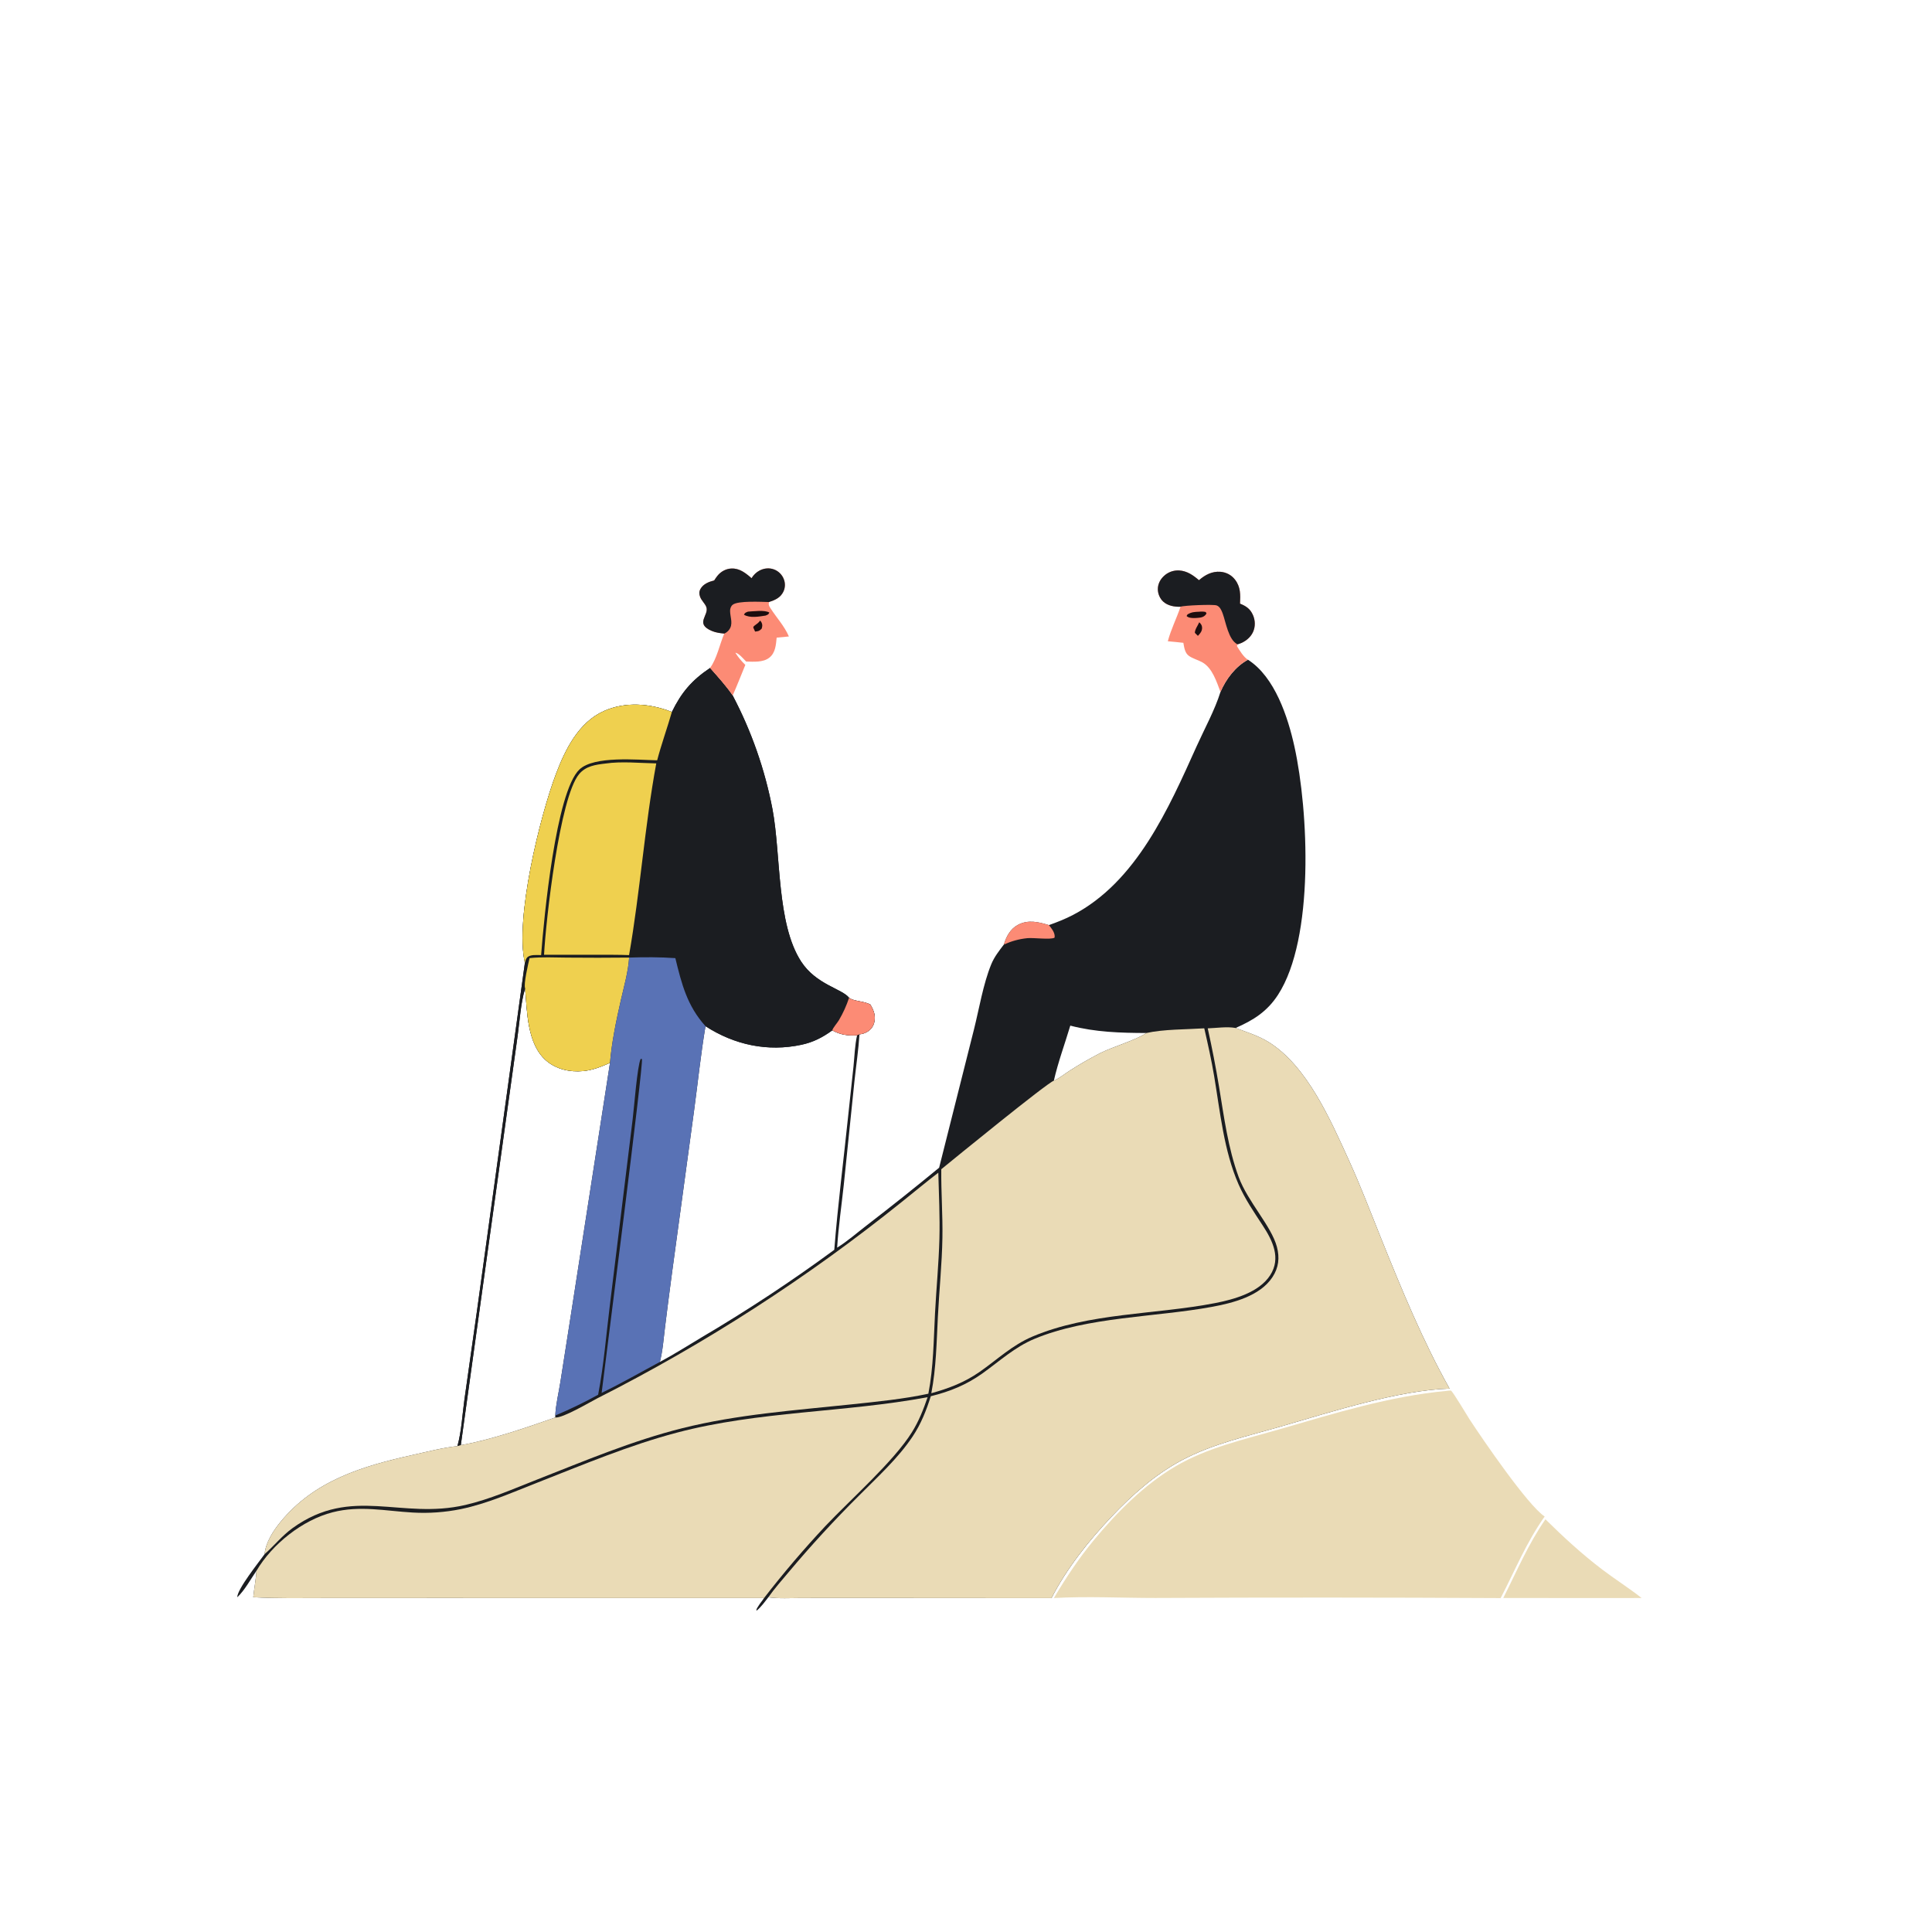
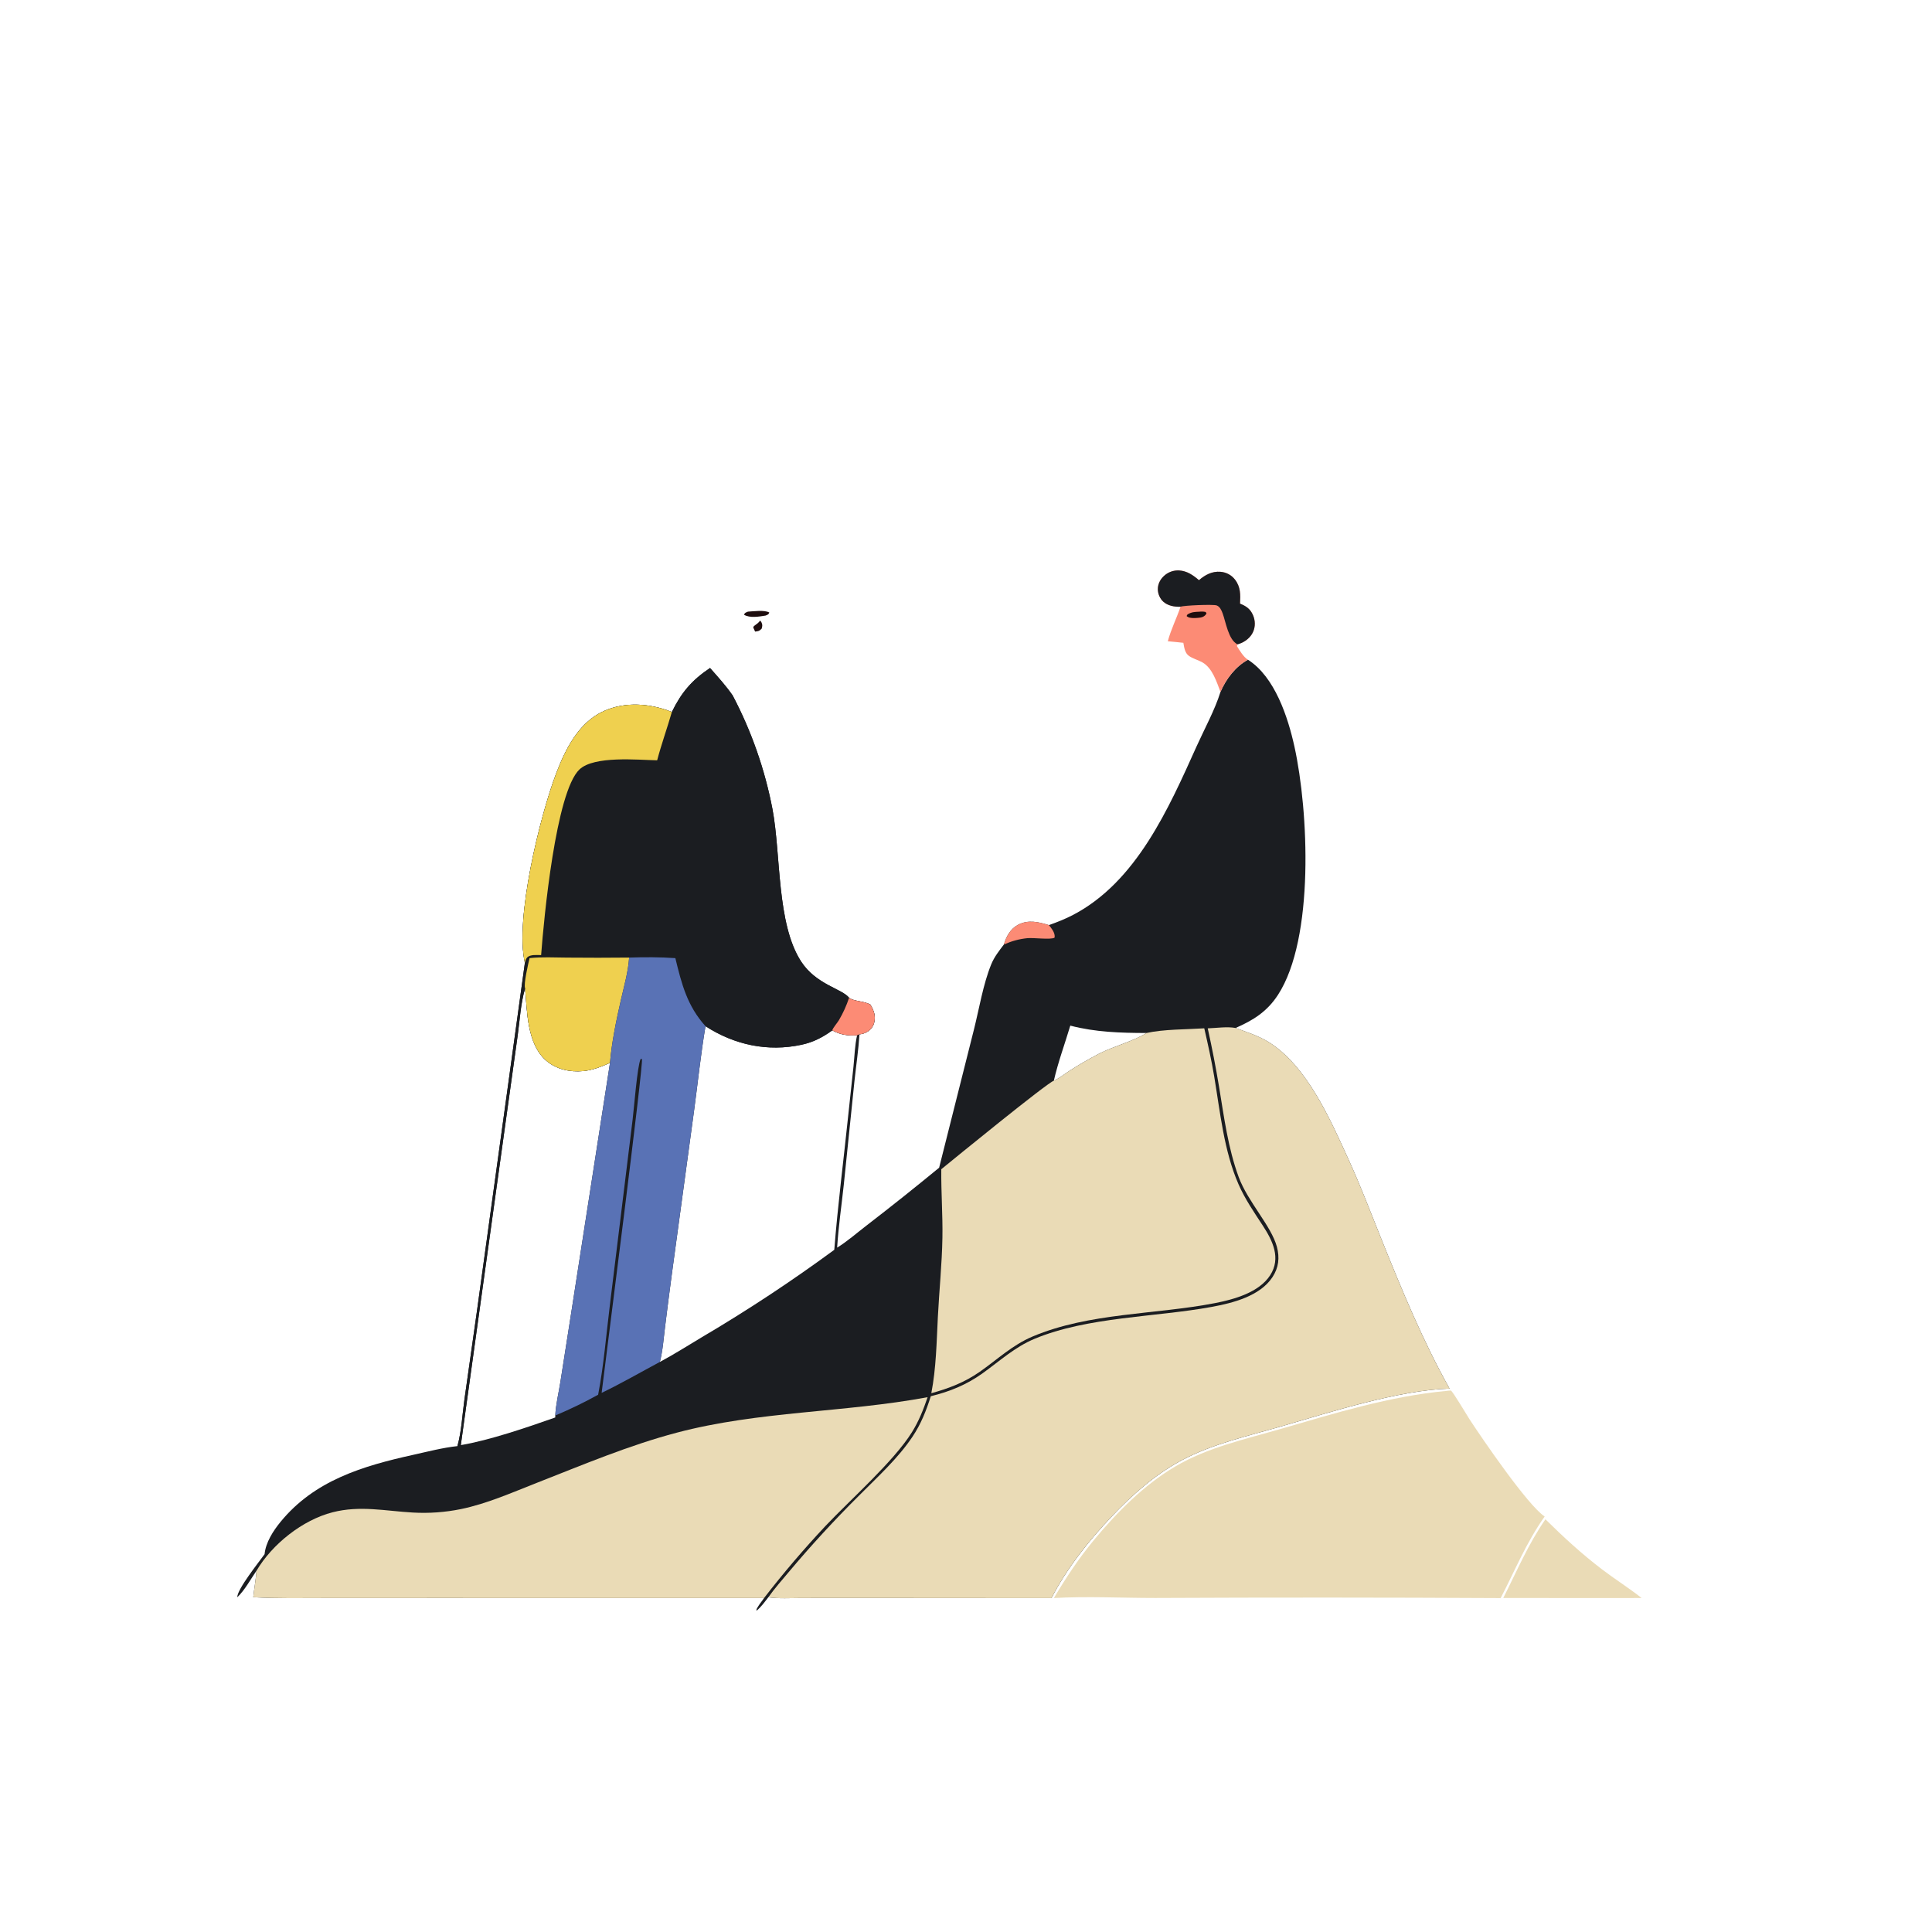
<svg xmlns="http://www.w3.org/2000/svg" width="1024" height="1024">
  <g>
    <path fill="#1B1D21" d="M646.878 366.737C649.805 359.874 654.835 353.266 661.437 349.666C675.735 358.78 682.662 380.174 686.095 395.778C693.563 429.715 696.815 497.371 677.346 527.318C671.619 536.127 664.375 540.709 654.907 544.847C660.818 547.061 666.944 548.939 672.344 552.277C692.836 564.945 705.325 593.882 714.995 615.08C721.273 628.844 726.611 642.961 732.257 656.984C742.983 683.623 754.214 710.943 768.296 735.994C741.593 736.704 705.071 748.501 678.839 756.079C661.186 761.179 642.758 765.257 626.438 773.928C612.194 781.497 599.958 792.427 588.926 804.089C576.945 816.753 565.271 831.472 557.307 847.037L454.477 846.963L424.704 846.988C418.988 846.991 412.871 847.408 407.222 846.608C405.251 849.108 403.454 851.717 400.965 853.733C400.735 852.827 401.562 851.908 402.034 851.123C402.908 849.672 404.049 848.443 404.945 847.01L231.85 846.983L172.55 847.005C159.804 847.002 146.959 847.307 134.235 846.556C134.709 841.851 135.64 837.193 135.976 832.473C132.943 836.89 129.637 842.965 125.757 846.59C125.652 842.386 137.257 827.9 140.233 823.744C140.838 817.507 144.772 811.426 148.654 806.665C166.624 784.624 192.342 776.997 218.919 771.111C226.642 769.401 234.587 767.308 242.447 766.464C244.581 758.803 245.034 749.867 246.128 741.962L252.783 694.944L278.198 510.321C272.833 487.117 286.065 432.947 294.734 410.078C299.664 397.072 306.805 382.722 320.228 376.799C331.711 371.733 344.67 372.855 356.095 377.376C361.186 366.964 366.678 360.531 376.33 354.048C380.49 358.763 384.751 363.432 388.336 368.612Q392.076 375.719 395.28 383.083Q398.484 390.448 401.135 398.028Q403.786 405.609 405.869 413.365Q407.953 421.121 409.457 429.01C413.972 453.232 411.578 489.55 424.618 509.633C432.565 521.871 446.311 524.052 450.031 528.828C452.222 530.729 458.047 530.565 461.3 532.438C463.134 535.481 464.244 538.435 463.331 542.019Q463.236 542.396 463.104 542.761Q462.973 543.126 462.806 543.477Q462.638 543.827 462.437 544.16Q462.236 544.492 462.003 544.803Q461.77 545.113 461.508 545.399Q461.245 545.686 460.955 545.944Q460.666 546.203 460.352 546.432Q460.038 546.66 459.703 546.857C458.376 547.639 457.055 548.059 455.535 548.221C455.024 556.397 453.765 564.695 452.898 572.851L447.22 627.99C446.029 639.069 444.397 650.149 443.704 661.271C449.063 657.978 454.16 653.472 459.165 649.632Q478.711 634.585 497.757 618.909L516.247 545.518C518.991 534.569 521.105 521.559 525.351 511.169C526.973 507.2 529.494 503.99 532.08 500.615C533.385 496.286 535.525 492.259 539.695 490.106C545.056 487.338 550.522 488.671 555.937 490.328C560.307 488.773 564.586 487.093 568.704 484.943C602.388 467.358 619.431 428.422 634.275 395.456C638.474 386.129 643.836 376.447 646.878 366.737ZM349.732 721.862C357.328 717.806 364.723 713.088 372.121 708.671Q408.33 687.325 442.191 662.421C444.051 638.604 447.15 614.727 449.604 590.95L452.365 565.247C452.926 559.79 453.068 554.101 454.266 548.745C449.337 548.991 445.52 548.512 441.126 546.111C436.044 549.833 431.042 552.403 424.838 553.739C406.835 557.618 389.197 553.784 373.927 543.9C371.427 558.689 369.897 573.627 367.89 588.488L356.219 674.328Q354.273 688.79 352.492 703.273C351.723 709.421 351.295 715.867 349.732 721.862ZM294.315 750.251C294.57 744.464 296.109 738.213 297.019 732.462L302.788 695.616L323.316 563.339C318.578 565.386 314.209 567.213 309.015 567.693C302.113 568.329 294.904 566.786 289.548 562.185C279.332 553.407 279.398 536.21 278.324 523.841C275.97 531.642 275.496 540.768 274.375 548.882L267.948 595.061L244.239 765.943C259.422 763.385 279.474 756.521 294.293 751.292L294.315 750.251ZM558.558 572.786C561.529 571.492 564.331 569.139 567.096 567.39Q574.75 562.491 582.823 558.319C590.012 554.674 601.621 551.517 607.617 547.508C593.982 547.48 580.544 547.085 567.276 543.601C564.381 553.295 560.811 562.922 558.558 572.786Z" />
    <path fill="#EADBB6" d="M640.121 545.046C644.768 544.884 650.377 544.012 654.907 544.847C660.818 547.061 666.944 548.939 672.344 552.277C692.836 564.945 705.325 593.882 714.995 615.08C721.273 628.844 726.611 642.961 732.257 656.984C742.983 683.623 754.214 710.943 768.296 735.994C741.593 736.704 705.071 748.501 678.839 756.079C661.186 761.179 642.758 765.257 626.438 773.928C612.194 781.497 599.958 792.427 588.926 804.089C576.945 816.753 565.271 831.472 557.307 847.037L454.477 846.963L424.704 846.988C418.988 846.991 412.871 847.408 407.222 846.608C410.48 841.938 414.461 837.525 418.103 833.149Q435.754 812.118 455.233 792.768C465.093 782.818 475.883 773.101 483.692 761.395C488.205 754.631 490.908 747.711 493.345 740.024C503.485 737.55 512.315 733.939 520.85 727.829C529.92 721.336 537.853 713.968 548.316 709.608C576.45 697.883 612.362 698.171 642.264 692.679C653.354 690.642 667.774 687.009 674.411 676.943C677.749 671.881 678.315 666.61 676.777 660.826C673.846 649.808 661.376 636.998 656.543 623.888C650.85 608.443 648.793 592.129 646.122 575.986Q643.545 560.434 640.121 545.046Z" />
    <path fill="#1B1D21" d="M356.095 377.376C361.186 366.964 366.678 360.531 376.33 354.048C380.49 358.763 384.751 363.432 388.336 368.612Q392.076 375.719 395.28 383.083Q398.484 390.448 401.135 398.028Q403.786 405.609 405.869 413.365Q407.953 421.121 409.457 429.01C413.972 453.232 411.578 489.55 424.618 509.633C432.565 521.871 446.311 524.052 450.031 528.828C452.222 530.729 458.047 530.565 461.3 532.438C463.134 535.481 464.244 538.435 463.331 542.019Q463.236 542.396 463.104 542.761Q462.973 543.126 462.806 543.477Q462.638 543.827 462.437 544.16Q462.236 544.492 462.003 544.803Q461.77 545.113 461.508 545.399Q461.245 545.686 460.955 545.944Q460.666 546.203 460.352 546.432Q460.038 546.66 459.703 546.857C458.376 547.639 457.055 548.059 455.535 548.221L454.266 548.745C449.337 548.991 445.52 548.512 441.126 546.111C436.044 549.833 431.042 552.403 424.838 553.739C406.835 557.618 389.197 553.784 373.927 543.9C364.231 533.153 361.29 521.582 357.95 507.829C349.846 507.26 341.586 507.264 333.467 507.536C332.966 515.119 330.727 522.836 329.043 530.237C326.63 540.842 324.207 552.498 323.316 563.339C318.578 565.386 314.209 567.213 309.015 567.693C302.113 568.329 294.904 566.786 289.548 562.185C279.332 553.407 279.398 536.21 278.324 523.841C275.97 531.642 275.496 540.768 274.375 548.882L267.948 595.061L244.239 765.943L242.447 766.464C244.581 758.803 245.034 749.867 246.128 741.962L252.783 694.944L278.198 510.321C272.833 487.117 286.065 432.947 294.734 410.078C299.664 397.072 306.805 382.722 320.228 376.799C331.711 371.733 344.67 372.855 356.095 377.376Z" />
    <path fill="#EFD04F" d="M280.676 507.821C287.132 507.12 293.964 507.517 300.456 507.552Q316.962 507.713 333.467 507.536C332.966 515.119 330.727 522.836 329.043 530.237C326.63 540.842 324.207 552.498 323.316 563.339C318.578 565.386 314.209 567.213 309.015 567.693C302.113 568.329 294.904 566.786 289.548 562.185C279.332 553.407 279.398 536.21 278.324 523.841C277.403 521.711 280.002 510.668 280.676 507.821Z" />
    <path fill="#EFD04F" d="M278.198 510.321C272.833 487.117 286.065 432.947 294.734 410.078C299.664 397.072 306.805 382.722 320.228 376.799C331.711 371.733 344.67 372.855 356.095 377.376C353.621 385.955 350.59 394.326 348.309 402.98C337.851 402.766 314.936 400.487 307.149 407.81C294.575 419.633 288.255 486.93 286.806 506.216C284.659 506.224 281.012 505.78 279.407 507.488C278.705 508.235 278.459 509.358 278.198 510.321Z" />
    <path fill="#FC8B75" d="M450.031 528.828C452.222 530.729 458.047 530.565 461.3 532.438C463.134 535.481 464.244 538.435 463.331 542.019Q463.236 542.396 463.104 542.761Q462.973 543.126 462.806 543.477Q462.638 543.827 462.437 544.16Q462.236 544.492 462.003 544.803Q461.77 545.113 461.508 545.399Q461.245 545.686 460.955 545.944Q460.666 546.203 460.352 546.432Q460.038 546.66 459.703 546.857C458.376 547.639 457.055 548.059 455.535 548.221L454.266 548.745C449.337 548.991 445.52 548.512 441.126 546.111C441.413 544.831 443.873 542.049 444.651 540.713C446.925 536.805 448.61 533.121 450.031 528.828Z" />
-     <path fill="#EFD04F" d="M320.855 404.697C329.361 403.432 339.202 404.46 347.831 404.62C341.636 438.237 339.308 472.542 333.425 506.226C327.891 506.005 322.336 506.069 316.797 506.049L288.356 506.059C289.328 487.596 296.648 422.651 306.909 410.325C310.524 405.983 315.602 405.315 320.855 404.697Z" />
    <path fill="#EADBB6" d="M135.976 832.473C144.283 818.386 160.349 805.634 176.261 801.546C190.839 797.801 204.173 800.853 218.774 801.677Q225.191 802.047 231.602 801.587Q238.013 801.128 244.311 799.846C258.183 796.981 271.453 791.057 284.602 785.909C309.016 776.349 333.287 766.066 358.688 759.35C402.193 747.847 447.599 748.757 491.657 740.535C489.434 747.059 487.014 753.218 483.345 759.098C473.638 774.654 450.794 794.75 437.485 808.836Q420.305 827.148 404.945 847.01L231.85 846.983L172.55 847.005C159.804 847.002 146.959 847.307 134.235 846.556C134.709 841.851 135.64 837.193 135.976 832.473Z" />
-     <path fill="#EADBB6" d="M294.293 751.292C298.229 751.746 312.506 743.245 316.704 741.087Q338.128 730.237 358.959 718.287Q379.79 706.336 399.97 693.318Q420.151 680.299 439.626 666.249Q459.102 652.198 477.82 637.152C484.338 631.984 490.712 626.591 497.324 621.549C497.623 633.18 498.215 644.887 497.907 656.517C497.559 669.689 496.272 682.854 495.58 696.015C494.832 710.247 494.791 724.677 492.047 738.701C478.679 741.569 464.797 742.909 451.207 744.351C421.153 747.54 391.017 749.613 361.606 756.98C335.162 763.604 310.062 774.228 284.754 784.161C272.296 789.051 259.786 794.592 246.729 797.642C212.515 805.636 186.549 787.26 155.134 809.879C149.528 813.915 145.344 819.236 140.233 823.744C140.838 817.507 144.772 811.426 148.654 806.665C166.624 784.624 192.342 776.997 218.919 771.111C226.642 769.401 234.587 767.308 242.447 766.464L244.239 765.943C259.422 763.385 279.474 756.521 294.293 751.292Z" />
    <path fill="#5972B5" d="M333.467 507.536C341.586 507.264 349.846 507.26 357.95 507.829C361.29 521.582 364.231 533.153 373.927 543.9C371.427 558.689 369.897 573.627 367.89 588.488L356.219 674.328Q354.273 688.79 352.492 703.273C351.723 709.421 351.295 715.867 349.732 721.862C339.465 727.361 329.376 733.196 318.88 738.256C321.194 719.186 341.203 563.729 340.24 561.279L339.553 561.254C337.74 565.115 336.061 587.338 335.326 593.199L323.34 690.948C321.352 706.91 320.061 723.452 317.026 739.24C309.727 743.283 302.005 747.015 294.315 750.251C294.57 744.464 296.109 738.213 297.019 732.462L302.788 695.616L323.316 563.339C324.207 552.498 326.63 540.842 329.043 530.237C330.727 522.836 332.966 515.119 333.467 507.536Z" />
    <path fill="#FC8B75" d="M532.08 500.615C533.385 496.286 535.525 492.259 539.695 490.106C545.056 487.338 550.522 488.671 555.937 490.328C557.287 491.966 559.108 494.211 559.004 496.466C558.995 496.652 558.936 496.832 558.902 497.015C556.737 498.171 547.779 496.926 544.542 497.247C540.072 497.69 536.192 498.797 532.08 500.615Z" />
    <path fill="#EADBB6" d="M607.617 547.508C616.687 545.488 628.776 545.649 638.286 545.028C640.223 553.471 642.108 561.907 643.538 570.453C646.702 589.362 648.692 609.951 656.428 627.659C659.864 635.523 664.592 642.371 669.265 649.523C674.491 657.522 679.105 666.802 673.205 675.924C667.299 685.057 654.032 688.72 644.003 690.671C612.454 696.81 577.252 695.711 547.282 708.384C536.456 712.962 528.637 720.564 519.178 727.156C511.207 732.71 502.924 735.867 493.619 738.436C496.194 725.077 496.399 711.583 497.085 698.033C497.793 684.072 499.256 670.067 499.499 656.098C499.71 643.952 498.77 631.842 498.9 619.72C505.052 614.688 554.917 573.982 558.558 572.786C561.529 571.492 564.331 569.139 567.096 567.39Q574.75 562.491 582.823 558.319C590.012 554.674 601.621 551.517 607.617 547.508Z" />
    <path fill="#EADBB6" d="M766.695 737.208C766.989 737.184 768.902 736.937 769.018 737.012C770.206 737.778 777.576 750.254 778.907 752.289C785.691 762.665 809.75 797.913 818.707 803.771C808.822 817.79 803.158 832.026 795.377 847.022Q703.814 846.518 612.25 846.96C594.451 846.966 576.301 845.977 558.566 847.001C565.002 836.231 571.783 825.926 579.804 816.257C592.02 801.53 606.4 786.98 622.95 777.241C640.124 767.135 659.816 762.861 678.768 757.368C707.625 749.005 736.645 740.003 766.695 737.208Z" />
    <path fill="#FC8B75" d="M625.706 321.575C622.572 321.719 618.91 321.065 616.523 318.857C614.788 317.253 613.734 314.803 613.682 312.45C613.622 309.709 614.859 307.213 616.833 305.352Q617.236 304.965 617.677 304.622Q618.118 304.279 618.592 303.983Q619.066 303.687 619.568 303.441Q620.07 303.195 620.594 303.001Q621.118 302.808 621.66 302.67Q622.201 302.531 622.754 302.449Q623.307 302.367 623.865 302.342Q624.423 302.317 624.981 302.349C629.217 302.62 632.385 304.869 635.481 307.512C638.704 304.7 642.446 302.696 646.871 303.063C649.94 303.317 652.673 304.748 654.565 307.19C657.602 311.112 657.473 315.277 657.234 319.944C660.477 321.243 662.666 322.715 664.103 326.013C665.35 328.876 665.427 332.136 664.124 334.998C662.743 338.03 659.811 340.261 656.68 341.279C656.415 341.365 656.143 341.43 655.875 341.505L655.617 342.479C656.96 344.672 659.186 348.372 661.437 349.666C654.835 353.266 649.805 359.874 646.878 366.737C644.818 361.363 642.615 354.083 637.301 351.069C635.011 349.77 632.161 349.108 630.052 347.554C627.983 346.03 627.619 343.027 627.207 340.704C624.469 340.372 621.714 340.144 618.968 339.88C620.632 333.573 623.624 327.753 625.706 321.575Z" />
    <path fill="#1B1D21" d="M625.706 321.575C622.572 321.719 618.91 321.065 616.523 318.857C614.788 317.253 613.734 314.803 613.682 312.45C613.622 309.709 614.859 307.213 616.833 305.352Q617.236 304.965 617.677 304.622Q618.118 304.279 618.592 303.983Q619.066 303.687 619.568 303.441Q620.07 303.195 620.594 303.001Q621.118 302.808 621.66 302.67Q622.201 302.531 622.754 302.449Q623.307 302.367 623.865 302.342Q624.423 302.317 624.981 302.349C629.217 302.62 632.385 304.869 635.481 307.512C638.704 304.7 642.446 302.696 646.871 303.063C649.94 303.317 652.673 304.748 654.565 307.19C657.602 311.112 657.473 315.277 657.234 319.944C660.477 321.243 662.666 322.715 664.103 326.013C665.35 328.876 665.427 332.136 664.124 334.998C662.743 338.03 659.811 340.261 656.68 341.279C656.415 341.365 656.143 341.43 655.875 341.505C651.07 339.081 649.737 329.764 648.035 325.129C647.446 323.528 646.565 321.47 644.813 320.875C642.935 320.237 627.549 320.865 625.706 321.575Z" />
    <path fill="#1D0D0E" d="M635.738 324.219C636.957 324.072 637.838 324.128 639.041 324.369L639.466 325.149C639.199 325.584 639.121 325.759 638.723 326.149C637.335 327.506 635.363 327.425 633.542 327.569C633.286 327.573 633.029 327.58 632.772 327.581C631.469 327.585 629.85 327.436 628.918 326.504L629.378 325.686C631.517 324.343 633.306 324.312 635.738 324.219Z" />
-     <path fill="#1D0D0E" d="M635.627 329.811C636.468 330.589 637.084 331.398 637.131 332.6C637.206 334.516 636.132 335.743 634.906 337.023L633.317 335.435C633.202 333.745 634.957 331.441 635.627 329.811Z" />
-     <path fill="#FC8B75" d="M398.319 306.458C399.398 304.74 400.831 303.288 402.648 302.36C405.035 301.141 407.732 300.864 410.261 301.817Q410.706 301.985 411.13 302.199Q411.554 302.412 411.953 302.67Q412.352 302.928 412.721 303.227Q413.091 303.526 413.426 303.862Q413.762 304.199 414.06 304.569Q414.358 304.939 414.614 305.339Q414.871 305.738 415.084 306.163Q415.297 306.588 415.463 307.033Q415.613 307.422 415.723 307.824Q415.833 308.226 415.902 308.637Q415.972 309.048 416 309.464Q416.028 309.88 416.014 310.297Q416 310.714 415.944 311.127Q415.889 311.54 415.792 311.946Q415.696 312.351 415.559 312.745Q415.422 313.139 415.247 313.517C413.709 316.79 410.827 318.043 407.571 319.094C407.269 320.688 407.577 321.132 408.444 322.483C411.656 327.489 415.76 331.814 418.125 337.344L411.649 337.96C411.247 341.811 411.051 345.986 407.737 348.597C404.462 351.177 399.373 350.724 395.453 350.633C394.196 349.353 391.47 346.059 389.767 345.982C391.304 348.409 392.971 350.409 395.035 352.411C392.809 357.801 390.707 363.287 388.336 368.612C384.751 363.432 380.49 358.763 376.33 354.048C380.02 349.015 381.413 341.571 383.867 335.82C381.633 335.584 379.387 335.302 377.3 334.422C367.903 330.457 376.156 326.05 374.298 321.568C373.557 319.782 371.84 318.356 371.088 316.383C370.515 314.878 370.475 313.551 371.291 312.1C372.757 309.491 375.819 308.306 378.532 307.644C379.071 306.819 379.615 305.986 380.231 305.215C382.031 302.964 384.687 301.468 387.588 301.324C391.956 301.107 395.259 303.739 398.319 306.458Z" />
-     <path fill="#1B1D21" d="M398.319 306.458C399.398 304.74 400.831 303.288 402.648 302.36C405.035 301.141 407.732 300.864 410.261 301.817Q410.706 301.985 411.13 302.199Q411.554 302.412 411.953 302.67Q412.352 302.928 412.721 303.227Q413.091 303.526 413.426 303.862Q413.762 304.199 414.06 304.569Q414.358 304.939 414.614 305.339Q414.871 305.738 415.084 306.163Q415.297 306.588 415.463 307.033Q415.613 307.422 415.723 307.824Q415.833 308.226 415.902 308.637Q415.972 309.048 416 309.464Q416.028 309.88 416.014 310.297Q416 310.714 415.944 311.127Q415.889 311.54 415.792 311.946Q415.696 312.351 415.559 312.745Q415.422 313.139 415.247 313.517C413.709 316.79 410.827 318.043 407.571 319.094C403.503 319.001 391.158 318.308 388.364 320.518C387.373 321.303 386.943 322.594 386.961 323.826C387.016 327.398 388.839 330.899 386.257 334.022C385.625 334.786 384.784 335.462 383.867 335.82C381.633 335.584 379.387 335.302 377.3 334.422C367.903 330.457 376.156 326.05 374.298 321.568C373.557 319.782 371.84 318.356 371.088 316.383C370.515 314.878 370.475 313.551 371.291 312.1C372.757 309.491 375.819 308.306 378.532 307.644C379.071 306.819 379.615 305.986 380.231 305.215C382.031 302.964 384.687 301.468 387.588 301.324C391.956 301.107 395.259 303.739 398.319 306.458Z" />
    <path fill="#1D0D0E" d="M396.424 324.179C399.345 324.03 405.215 323.163 407.769 324.665C407.231 325.868 406.942 325.721 405.8 326.263C402.305 326.811 397.491 327.722 394.319 325.81C394.903 324.608 395.258 324.723 396.424 324.179Z" />
    <path fill="#1D0D0E" d="M402.88 328.915C403.215 329.302 403.404 329.483 403.65 329.973C404.23 331.128 404.04 332.053 403.698 333.215C402.321 334.58 402.06 334.484 400.218 334.755L399.227 332.575C399.452 331.316 401.301 331.182 402.88 328.915Z" />
    <path fill="#EADBB6" d="M819.113 805.258C828.716 814.743 838.399 823.644 849.152 831.831C855.829 836.913 862.971 841.421 869.567 846.568L870.089 846.981L848.125 847.001L796.762 846.97C803.994 832.717 809.938 818.494 819.113 805.258Z" />
  </g>
  <g />
</svg>